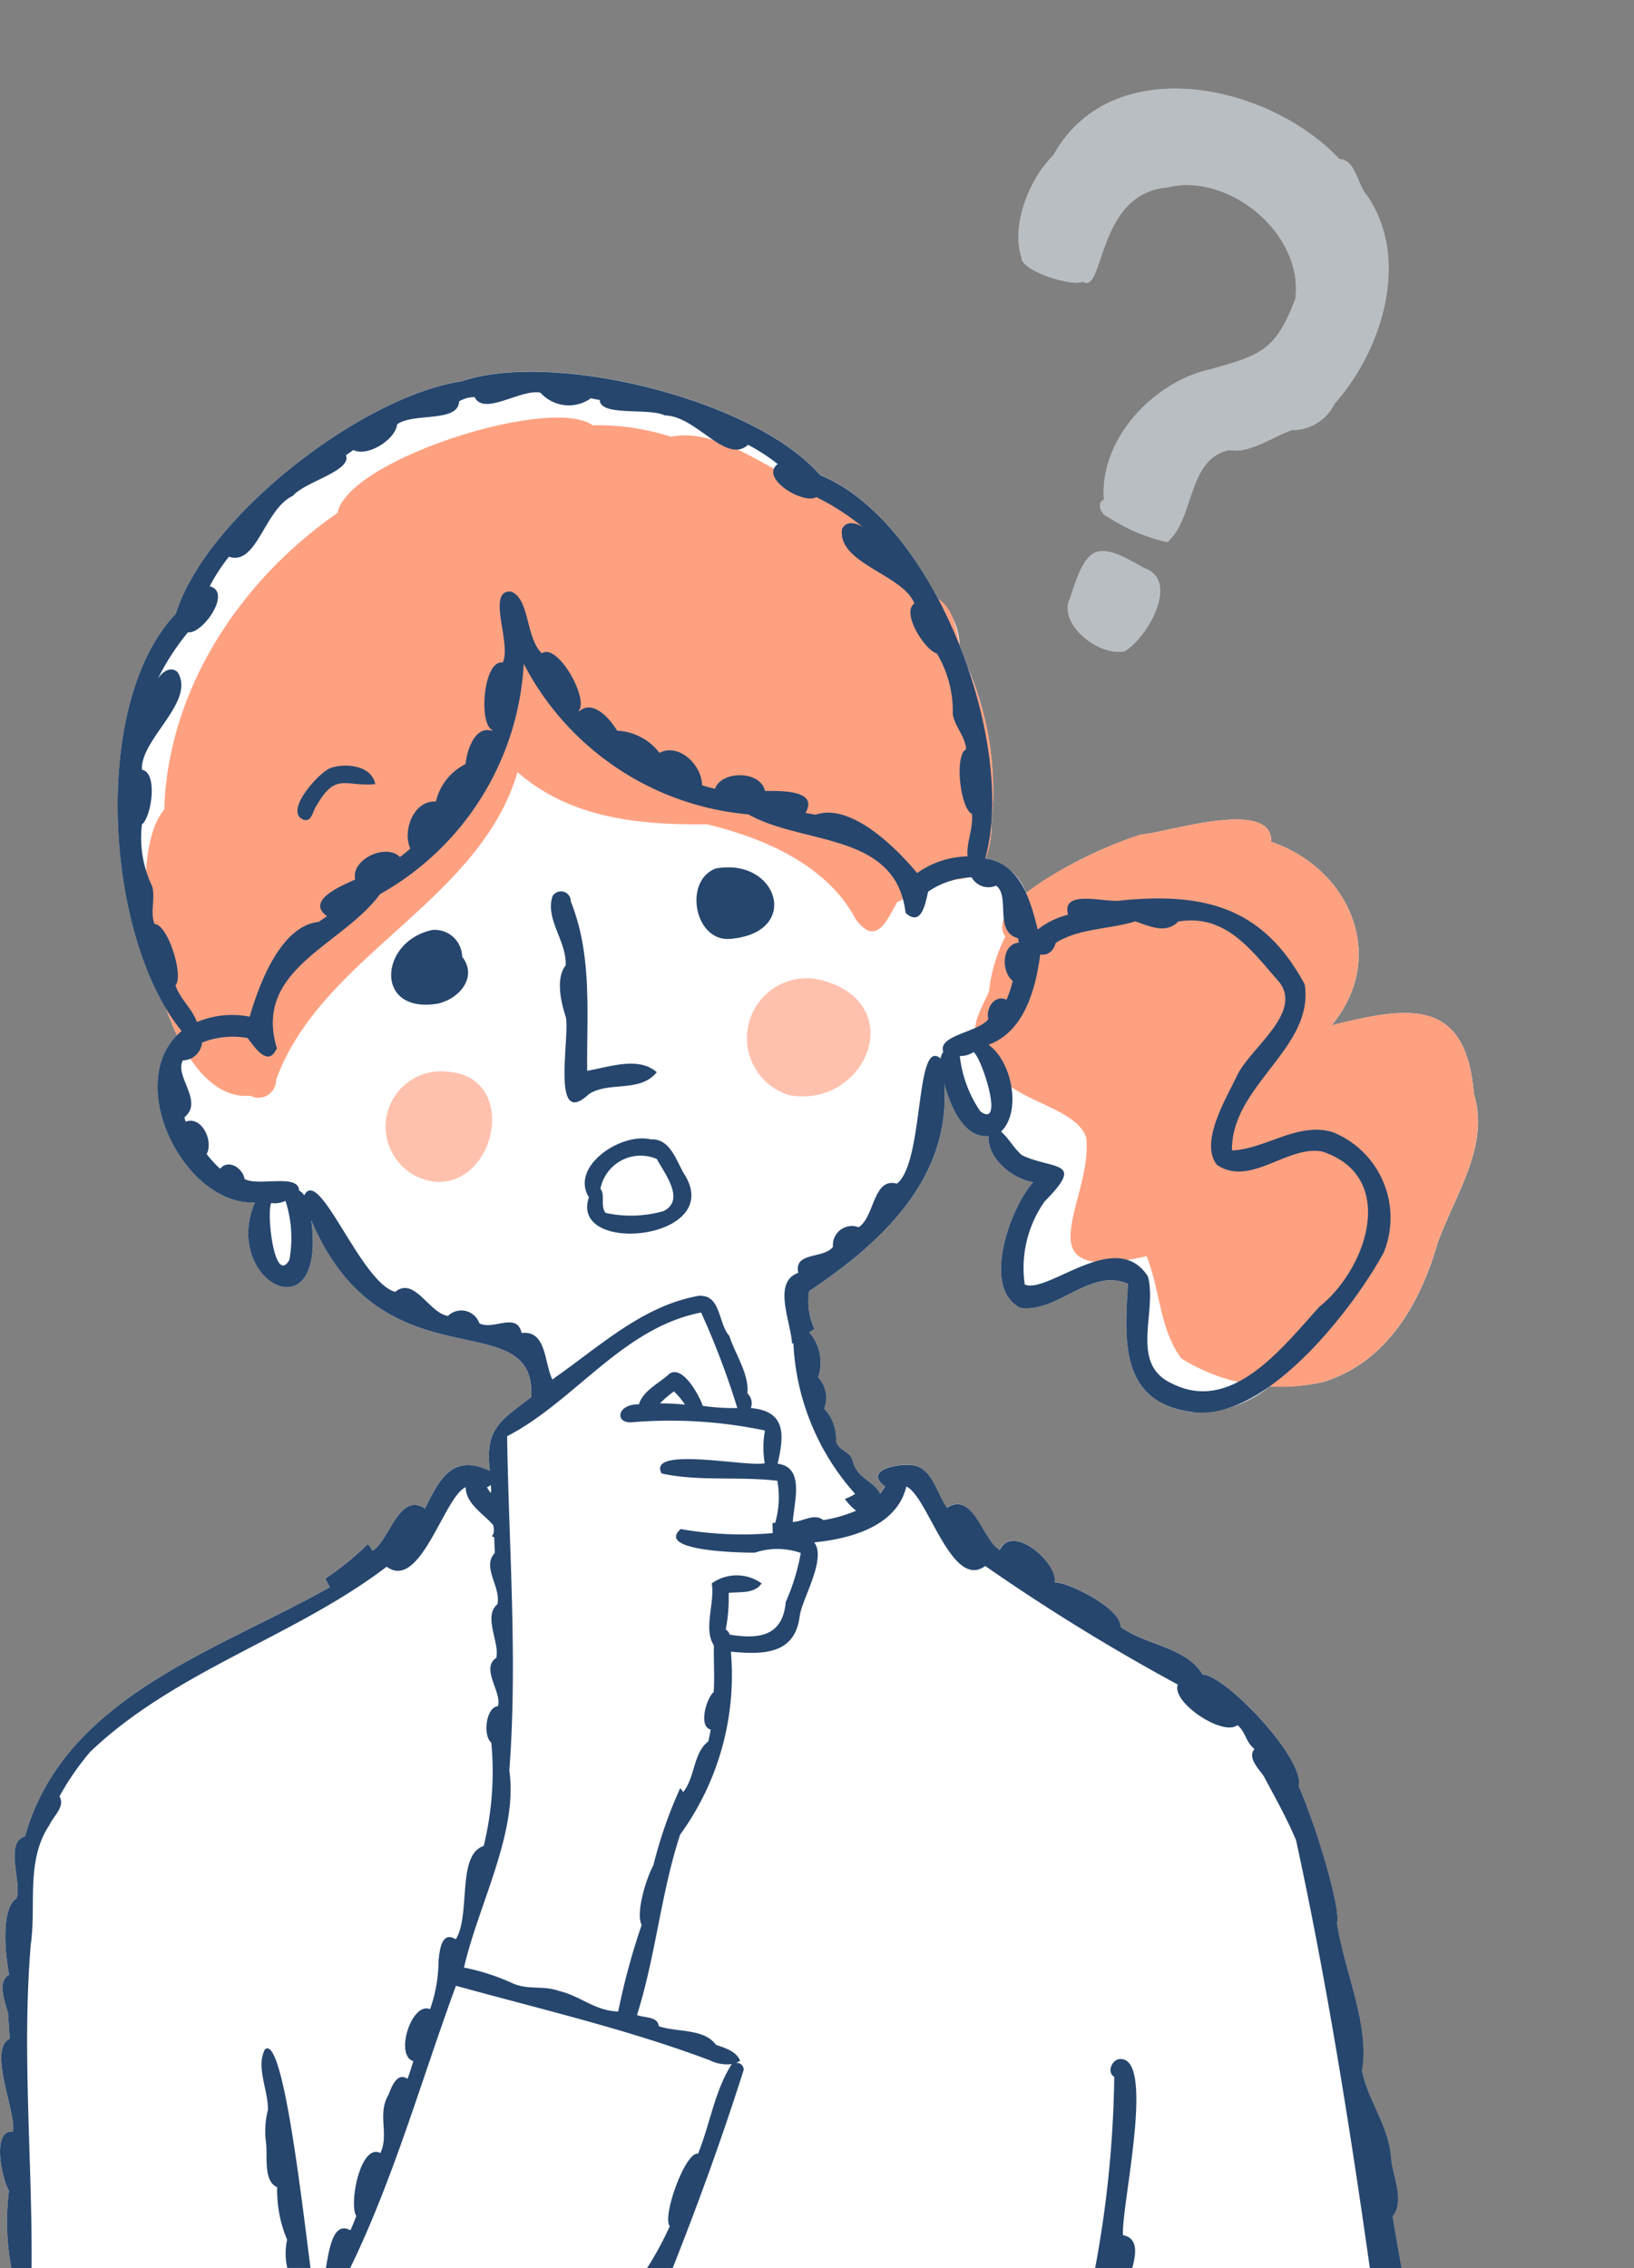
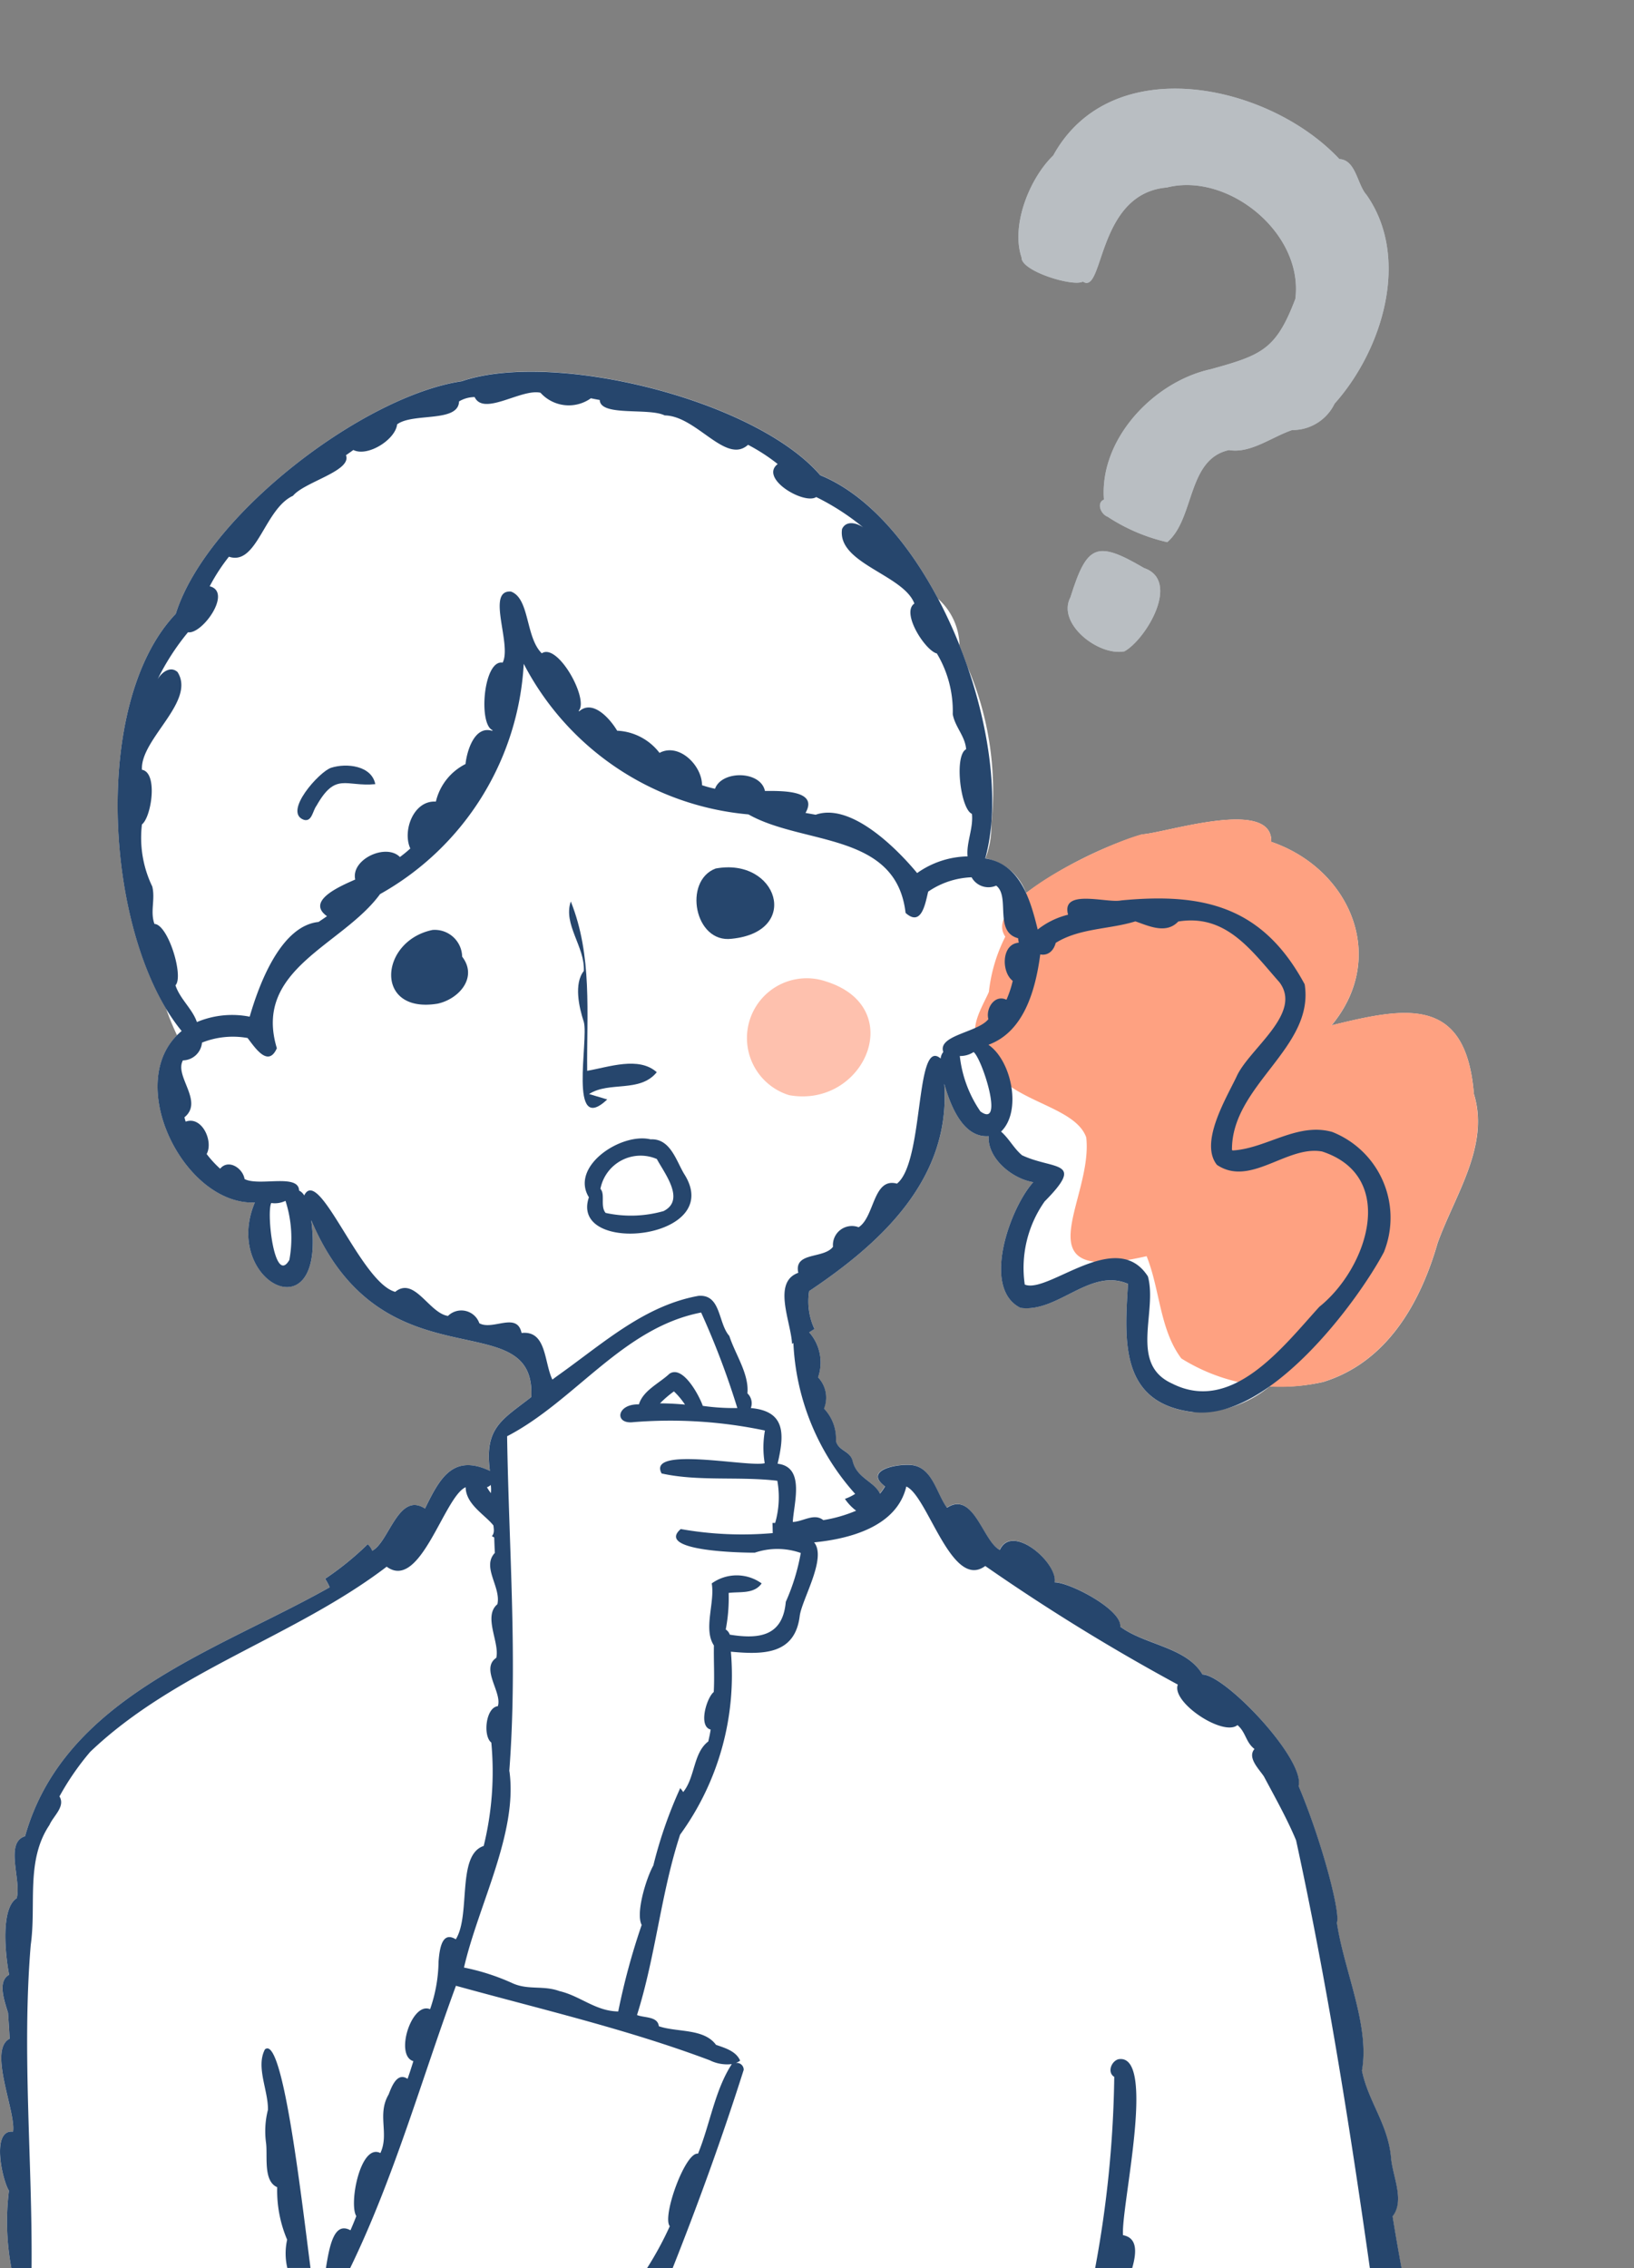
<svg xmlns="http://www.w3.org/2000/svg" width="75.299" height="104.49" viewBox="0 0 75.299 104.49">
  <rect x="0" y="0" width="75.299" height="104.49" fill="#808080" stroke="none" />
  <defs>
    <clipPath id="a">
      <rect width="75.299" height="104.49" transform="translate(0 -9)" fill="none" />
    </clipPath>
  </defs>
  <g transform="translate(0 9)">
    <g clip-path="url(#a)">
      <path d="M.412,100.182a11.558,11.558,0,0,0,.112,3.565H64.579c-.144-.8-.286-1.593-.413-2.391.573-.728,0-1.849-.071-2.693-.125-1.539-1.06-2.616-1.34-4.021.371-2.093-.832-4.627-1.157-6.818.182-.43-.7-3.783-1.764-6.294.311-1.239-3.385-5.126-4.43-5.138-.738-1.266-2.644-1.354-3.788-2.2.088-.786-2.323-2.042-3.025-2.045.161-.887-1.954-2.739-2.523-1.492-.777-.382-1.206-2.741-2.435-1.943-.474-.641-.655-1.789-1.549-1.954-.644-.106-2.35.2-1.308.97a2.218,2.218,0,0,1-.234.335c-.268-.579-1.077-.711-1.263-1.523-.124-.46-.636-.436-.766-.9a2.015,2.015,0,0,0-.548-1.5,1.363,1.363,0,0,0-.266-1.431,2.105,2.105,0,0,0-.408-2.072c.08-.051.159-.1.241-.154a3.017,3.017,0,0,1-.243-1.745c3.331-2.229,6.537-5.177,6.225-9.551.3,1.056.886,2.5,2.045,2.41-.054,1.03,1.083,1.964,2.058,2.122-1.053,1.155-2.416,4.882-.59,5.79,1.732.234,3.206-1.863,4.957-1.1-.168,2.624-.37,5.482,2.96,5.9a5.174,5.174,0,0,0,3.569-1.184,8.952,8.952,0,0,0,2.46-.2c2.925-.9,4.474-3.609,5.276-6.4.8-2.224,2.41-4.478,1.671-6.873-.367-4.535-3.13-4-6.559-3.156,2.623-3.151.842-7.214-2.778-8.454.067-2.048-4.83-.418-5.948-.344A18.577,18.577,0,0,0,47.282,40.4a2.471,2.471,0,0,0-1.868-1.6,4.077,4.077,0,0,0,.266-1.57,14.371,14.371,0,0,0-1.1-7.264q-.17-.489-.362-.972a2.967,2.967,0,0,0-.989-2.151c-1.4-2.644-3.292-4.829-5.434-5.7-2.99-3.48-12.282-5.773-16.517-4.328C16.724,17.5,9.516,23.013,8.1,27.536,4.423,31.39,4.785,40.957,7.652,45.722a12.343,12.343,0,0,0,.506,1.231c-2.377,2.386.379,7.832,3.586,7.7-1.536,3.633,3.314,6.187,2.6.814C17.646,63.3,24.7,59.181,24.48,63.618c-1.327,1.039-2.174,1.4-1.908,3.4-1.713-.8-2.315.36-2.991,1.738-1.225-.795-1.657,1.557-2.432,1.944a.72.72,0,0,0-.208-.3,13.749,13.749,0,0,1-1.962,1.592,2.452,2.452,0,0,1,.21.393C9.956,75.334,2.953,77.459,1.155,83.853.2,84.139,1,85.893.768,86.708.006,87.193.257,89.4.421,90.235c-.568.305-.2,1.264-.052,1.752v-.018c.025.4.057.8.074,1.211-1.008.5.3,3.369.156,4.282-1.015-.115-.5,2.222-.188,2.721" transform="translate(0 -8.258)" fill="#fff" />
      <path d="M115.691,40.082c-1.589-1.988-2.067-1.952-3.649.042-1.034.9.231,3.008,1.431,3.218,1.126-.164,3.6-2.1,2.218-3.26" transform="translate(-69.651 21.209) rotate(-21)" fill="#b9bec2" />
      <path d="M134.03,6.256c-1.8-4.43-8.014-8.457-12.251-4.879-1.39.589-2.984,2.3-3.047,3.864-.251.576,1.724,2.12,2.241,2.049.68.951,2.04-3.564,5.166-2.66,2.89.343,5.133,4.219,3.69,6.911-1.669,1.868-2.373,1.864-4.808,1.628-2.667-.405-5.949,1.175-6.741,3.844-.391.02-.374.579-.126.795A8.409,8.409,0,0,0,120.3,19.89c1.579-.559,2.214-3.239,4.176-2.941.869.513,2.057.142,3.05.182a2.154,2.154,0,0,0,2.261-.435c2.941-1.516,5.688-5,4.819-8.455-.231-.589.125-1.677-.577-1.985" transform="translate(-65.648 40.52) rotate(-21)" fill="#b9bec2" />
-       <path d="M38.732,81.405a2.55,2.55,0,1,0-.491,5.072c2.747.034,3.67-4.822.491-5.072" transform="translate(-18.062 -41.026)" fill="#fec1ae" />
      <path d="M73.074,72.892a2.754,2.754,0,1,0-1.713,5.234c3.453.621,5.508-4.034,1.713-5.234" transform="translate(-34.997 -36.673)" fill="#fec1ae" />
-       <path d="M52.492,39.387a14.007,14.007,0,0,0-1.405-7.88c-.153-.921-.286-2.332-1.37-2.654a5.694,5.694,0,0,0-2.939-3.026c-.929-.647-2.106-2.815-3.343-2.326-1.728-.828-3.743-2.36-5.71-1.974a11.033,11.033,0,0,0-3.6-.526c-1.921-1.39-11.3,1.591-11.755,4.035-4.481,3.1-7.819,8.12-7.989,13.667-2.122,2.487-.166,13.558,3.966,13.184l.112.043c-.022,0-.042-.012-.064-.018a.814.814,0,0,0,1.14-.752c2.046-5.7,9.384-8.214,11.124-14.18,2.436,2.129,5.623,2.442,8.716,2.4,2.612.618,5.555,1.882,6.855,4.354.948,1.319,1.452.082,1.923-.764a13.944,13.944,0,0,1,2.821-1.077.061.061,0,0,0,.013.024c1.2-.083,1.514-1.394,1.509-2.529" transform="translate(-6.812 -10.408)" fill="#fea181" />
      <path d="M113.6,70.617c-.367-4.536-3.13-4-6.559-3.156,2.623-3.151.842-7.214-2.778-8.454.067-2.048-4.829-.418-5.948-.344-1.36.321-7.467,3.045-6.307,4.716a7.386,7.386,0,0,0-.756,2.542c-.267.637-1.2,2.055-.139,2.4-.017,2.637,4.022,2.587,4.625,4.308.331,2.9-3.164,6.842,2.782,5.469.619,1.538.6,3.38,1.6,4.712a8.63,8.63,0,0,0,6.528,1.082c2.925-.9,4.475-3.609,5.277-6.4.8-2.224,2.41-4.478,1.671-6.873" transform="translate(-45.681 -29.227)" fill="#fea181" />
      <path d="M102.649,173.954a51.421,51.421,0,0,1-.881,8.813h1.707c.228-.794.213-1.4-.422-1.518-.105-1.285,1.571-8.4-.21-8.106-.329.087-.53.609-.195.812" transform="translate(-51.301 -87.276)" fill="#26466d" />
      <path d="M38.243,68.236c-2.435.512-2.694,3.874.243,3.394.987-.21,1.871-1.211,1.135-2.166a1.261,1.261,0,0,0-1.378-1.229" transform="translate(-18.324 -34.391)" fill="#26466d" />
-       <path d="M52.952,74c.934-.6,2.339-.045,3.119-1.005-.832-.741-2.2-.238-3.206-.065-.028-2.635.247-5.3-.755-7.8a.453.453,0,0,0-.837-.253c-.366,1.054.66,2.091.6,3.2-.466.584-.221,1.68,0,2.35.23.831-.73,5.278,1.079,3.57" transform="translate(-25.806 -32.599)" fill="#26466d" />
+       <path d="M52.952,74c.934-.6,2.339-.045,3.119-1.005-.832-.741-2.2-.238-3.206-.065-.028-2.635.247-5.3-.755-7.8c-.366,1.054.66,2.091.6,3.2-.466.584-.221,1.68,0,2.35.23.831-.73,5.278,1.079,3.57" transform="translate(-25.806 -32.599)" fill="#26466d" />
      <path d="M65.605,62.482c-1.507.564-.977,3.458.743,3.236,3.216-.324,2.109-3.763-.743-3.236" transform="translate(-32.626 -31.47)" fill="#26466d" />
      <path d="M24.451,172.221c-.409.809.166,1.874.148,2.766a3.97,3.97,0,0,0-.09,1.5c.088.6-.146,1.777.517,2.064a5.794,5.794,0,0,0,.458,2.419,2.907,2.907,0,0,0,.008,1.3h1.068c-.456-3.556-1.3-10.829-2.11-10.057" transform="translate(-12.252 -86.788)" fill="#26466d" />
      <path d="M.412,100.183a11.542,11.542,0,0,0,.112,3.565h.931c.041-4.96-.45-9.94-.039-14.884.267-1.869-.241-3.884.865-5.534.176-.41.742-.846.459-1.312a12.269,12.269,0,0,1,1.415-2.052c3.922-3.747,9.442-5.309,13.664-8.532,1.554,1.144,2.648-3.232,3.64-3.661.008.788.881,1.262,1.272,1.753l.006,0c.019.173.059.358-.07.5a.858.858,0,0,0,.108.059c.009.24.015.48.03.712-.619.657.293,1.57.117,2.366-.67.558.113,1.762-.052,2.47-.742.5.285,1.6.071,2.228-.556.056-.694,1.371-.3,1.676A14.356,14.356,0,0,1,22.29,84.3c-1.255.409-.584,3.182-1.286,4.3-.62-.382-.744.386-.794,1.021h0a6.91,6.91,0,0,1-.391,2.2c-.851-.365-1.645,2.136-.77,2.393-.086.273-.17.545-.268.815-.484-.323-.734.364-.871.718-.546.929.037,1.812-.381,2.7-.921-.469-1.46,2.347-1.11,2.905-.084.219-.175.439-.269.654-.741-.409-.961.663-1.132,1.75h1.114c2.025-4.165,3.291-8.692,4.879-13.015,3.928,1.085,7.885,2,11.693,3.431a1.794,1.794,0,0,0,1.02.177c-.786,1.206-1.006,2.786-1.558,4.129-.58-.113-1.669,2.9-1.3,3.339a15.5,15.5,0,0,1-1.053,1.94h1.181c1.194-3.011,2.3-6.059,3.277-9.141h0a.315.315,0,0,0-.363-.319.921.921,0,0,0,.2-.105c-.185-.439-.694-.584-1.114-.731-.559-.766-1.794-.567-2.633-.856-.053-.465-.672-.378-1.006-.516.862-2.729,1.1-5.6,1.986-8.31a12.49,12.49,0,0,0,2.34-8.429c1.475.138,2.957.143,3.173-1.651.107-.776,1.257-2.663.662-3.385,1.676-.164,3.816-.74,4.249-2.573.991.427,2.087,4.806,3.638,3.661a93.531,93.531,0,0,0,8.874,5.464c-.314.816,2.092,2.407,2.749,1.866.391.332.376.788.784,1.1-.34.4.2.915.433,1.263.508.954,1.08,1.971,1.484,2.946,1.392,6.394,2.457,13.049,3.4,19.713h1.46c-.144-.8-.286-1.593-.413-2.391.573-.727,0-1.849-.071-2.693-.126-1.539-1.06-2.616-1.341-4.021.371-2.093-.832-4.627-1.156-6.818.182-.43-.7-3.783-1.764-6.294.311-1.239-3.385-5.126-4.431-5.138-.738-1.266-2.644-1.354-3.787-2.2.088-.786-2.323-2.042-3.025-2.045.161-.887-1.954-2.739-2.523-1.493-.777-.382-1.206-2.741-2.435-1.943-.474-.64-.655-1.789-1.549-1.954-.643-.106-2.35.2-1.307.971a2.189,2.189,0,0,1-.234.335c-.268-.579-1.077-.711-1.263-1.522-.124-.46-.636-.436-.766-.9a2.017,2.017,0,0,0-.548-1.5A1.364,1.364,0,0,0,37.7,62.71a2.1,2.1,0,0,0-.409-2.072c.08-.051.16-.1.241-.154a3.021,3.021,0,0,1-.244-1.745c3.331-2.229,6.538-5.177,6.225-9.551.3,1.056.886,2.5,2.045,2.41-.054,1.03,1.083,1.964,2.058,2.122-1.053,1.155-2.416,4.882-.59,5.791,1.732.234,3.206-1.864,4.957-1.105-.168,2.624-.37,5.482,2.96,5.9,3.508.478,7.613-5.073,8.829-7.36a4.249,4.249,0,0,0-2.38-5.54c-1.607-.452-3.026.757-4.577.853v0c-.015-.008-.029-.009-.043-.017-.026-3,3.815-4.708,3.351-7.637-1.929-3.583-4.653-4.231-8.462-3.865-.653.138-2.776-.565-2.441.658a3.658,3.658,0,0,0-1.4.683c-.335-1.365-.81-3.033-2.418-3.276,1.476-5.3-2.3-15.5-7.606-17.655-2.99-3.48-12.282-5.773-16.517-4.329C16.723,17.5,9.516,23.013,8.1,27.536c-3.967,4.157-3.236,14.965.271,19.22-2.75,2.268.073,8.034,3.372,7.9-1.536,3.633,3.314,6.187,2.6.815,3.306,7.826,10.355,3.71,10.14,8.147-1.326,1.039-2.173,1.4-1.908,3.4-1.713-.8-2.315.36-2.991,1.738-1.226-.795-1.658,1.557-2.432,1.944a.725.725,0,0,0-.209-.3,13.756,13.756,0,0,1-1.961,1.592,2.445,2.445,0,0,1,.21.392C9.956,75.334,2.952,77.459,1.155,83.853.2,84.139,1,85.893.768,86.709.006,87.194.257,89.4.421,90.235c-.568.305-.195,1.264-.052,1.752v-.018c.025.4.057.8.075,1.211-1.009.5.3,3.369.156,4.282-1.015-.115-.5,2.222-.188,2.721M45.18,50.461a5.59,5.59,0,0,1-.95-2.554,1.13,1.13,0,0,0,.637-.181c.389.3,1.433,3.545.313,2.735m2.76-7.234c.274.057.588-.078.711-.532,1.106-.686,2.463-.616,3.67-.99.573.191,1.409.614,1.976.006,2.21-.359,3.37,1.336,4.664,2.8,1.087,1.448-1.427,3.076-1.987,4.367-.487,1.013-1.705,3.029-.894,4.045,1.543,1.038,3.235-.918,4.851-.615,3.484,1.146,2.092,5.372-.133,7.154C59.125,61.3,56.786,64.4,54.02,63c-2.006-.9-.672-3.308-1.122-4.939-1.458-2.267-4.594.821-5.674.376a5.313,5.313,0,0,1,.915-3.829c1.9-1.919.413-1.444-1.041-2.128-.378-.316-.6-.773-.967-1.09.966-.929.493-3.263-.582-4,1.645-.6,2.171-2.531,2.389-4.163M8.088,44.648c.389-.412-.34-2.8-.971-2.826-.206-.574.047-1.129-.1-1.723a5.166,5.166,0,0,1-.476-2.861c.437-.338.749-2.389,0-2.518-.083-1.414,2.5-3.146,1.641-4.5-.328-.3-.737.015-.919.332a11.1,11.1,0,0,1,1.4-2.166c.657.106,2.058-1.857,1-2.118a8.648,8.648,0,0,1,.886-1.363c1.3.438,1.633-2.2,2.952-2.806.535-.648,2.723-1.14,2.442-1.871.117-.079.228-.158.34-.24.652.332,1.937-.469,2.018-1.181.729-.545,2.824-.067,2.853-1.056a1.416,1.416,0,0,1,.718-.2c.422.889,2.154-.4,3.035-.2a1.753,1.753,0,0,0,2.323.255c.135.03.271.055.408.079.021.774,2.26.345,2.993.711,1.469.018,2.816,2.281,3.841,1.354a8.556,8.556,0,0,1,1.366.886c-.861.667,1.223,1.886,1.775,1.521a11.028,11.028,0,0,1,2.166,1.4c-.294-.21-.789-.335-.975.073-.235,1.586,2.832,2.1,3.333,3.433-.624.422.5,2.169,1.036,2.3a5.157,5.157,0,0,1,.732,2.8c.111.6.569,1,.617,1.612-.559.28-.259,2.759.267,2.977.074.659-.265,1.328-.2,1.959a4.146,4.146,0,0,0-2.325.768c-.976-1.177-3.069-3.252-4.676-2.687l-.469-.083c.618-1.066-1.143-1.011-1.869-1.013-.2-.943-1.995-.953-2.3-.1a5.562,5.562,0,0,1-.6-.164c.006-.9-1.053-1.97-1.958-1.489a2.606,2.606,0,0,0-1.952-1.022c-.314-.533-1.117-1.461-1.752-.891a.325.325,0,0,1-.021-.027c.483-.526-.96-3.144-1.7-2.647-.756-.74-.551-2.532-1.422-2.845-1.159-.082.053,2.441-.382,3.274-.882-.151-1.125,2.828-.469,3.11,0,.012-.006.022-.007.034-.813-.262-1.169.911-1.235,1.528a2.608,2.608,0,0,0-1.366,1.731c-1.023-.07-1.552,1.34-1.178,2.16a6.091,6.091,0,0,1-.479.393c-.633-.648-2.266.1-2.06,1.036-.585.265-2.319.965-1.3,1.689-.128.091-.26.177-.39.266-1.734.178-2.737,2.853-3.173,4.364a4.184,4.184,0,0,0-2.433.248c-.2-.6-.786-1.071-.989-1.7m5.25,12.659c-.693,1.2-1.062-2.184-.834-2.623a1.128,1.128,0,0,0,.656-.1,5.567,5.567,0,0,1,.179,2.72m10.7,3.366c-.211-.99-1.319-.1-1.946-.447a.878.878,0,0,0-1.445-.337c-.874-.128-1.543-1.834-2.432-1.109-1.6-.43-3.512-5.845-4.194-4.441a.552.552,0,0,0-.235-.225c-.019-.8-1.851-.181-2.513-.532-.081-.5-.739-.936-1.126-.476a4.9,4.9,0,0,1-.621-.676c.321-.585-.215-1.769-.969-1.491-.019-.068-.039-.134-.056-.2.908-.734-.476-1.895-.068-2.623a.9.9,0,0,0,.879-.819,3.845,3.845,0,0,1,2.1-.212c.328.422.945,1.387,1.349.471-1.108-3.657,3.025-4.73,4.756-7.1a12.975,12.975,0,0,0,6.621-10.609,12.962,12.962,0,0,0,10.355,6.937c2.524,1.426,6.811.8,7.241,4.538.743.667.913-.462,1.042-.98a3.776,3.776,0,0,1,2-.661.887.887,0,0,0,1.133.384c.663.5-.118,2.125,1.009,2.423.01.068.022.137.03.208-.8.054-.807,1.352-.276,1.756a4.813,4.813,0,0,1-.289.871c-.542-.262-.964.4-.833.894-.484.616-2.347.735-2.078,1.513a.542.542,0,0,0-.121.3c-1.191-1.023-.744,4.76-2.014,5.764-1.108-.3-1.022,1.532-1.766,2.009a.875.875,0,0,0-1.181.9c-.43.572-1.812.214-1.6,1.2-1.214.43-.328,2.273-.288,3.275l.062-.044a11.175,11.175,0,0,0,2.847,6.953,2.224,2.224,0,0,1-.472.23,2.27,2.27,0,0,0,.517.544,6.455,6.455,0,0,1-1.513.435c-.422-.34-.943.073-1.406.084.046-.866.58-2.534-.7-2.682.3-1.3.415-2.42-1.234-2.565a.627.627,0,0,0-.157-.677c.083-.9-.564-1.8-.833-2.644-.527-.591-.374-1.93-1.424-1.848-2.259.408-4.024,1.868-5.831,3.2v0c-.3.225-.6.432-.9.657-.387-.8-.263-2.283-1.429-2.145m-.557,20.184c.391-5.12-.021-10.273-.1-15.428,3.137-1.629,5.325-5,8.941-5.7a36.973,36.973,0,0,1,1.668,4.4,10.069,10.069,0,0,1-1.592-.1c-.158-.464-.919-1.9-1.538-1.478-.468.441-1.212.766-1.405,1.41-1.034-.03-1.147.929-.253.818a21.162,21.162,0,0,1,6.06.386,4.423,4.423,0,0,0-.01,1.505c-.734.2-5.445-.806-4.751.473,1.683.377,3.592.127,5.332.337a4.266,4.266,0,0,1-.1,1.943h-.123c.007.156.008.312.012.468a16.219,16.219,0,0,1-4.24-.187c-1.186,1.026,2.835,1.092,3.413,1.089a3.239,3.239,0,0,1,2.119.013,9.622,9.622,0,0,1-.691,2.252c-.139,1.561-1.187,1.736-2.581,1.511a.463.463,0,0,0-.186-.238,7.657,7.657,0,0,0,.134-1.684c.526-.068,1.169.061,1.521-.438a1.966,1.966,0,0,0-2.3,0c.154.88-.4,2.1.1,2.859-.014.714.033,1.432-.008,2.145-.322.253-.726,1.58-.142,1.729-.026.184-.069.365-.109.547-.7.53-.6,1.647-1.157,2.332a1.484,1.484,0,0,0-.136-.181A20.271,20.271,0,0,0,30.107,85.2c-.313.554-.827,2.183-.537,2.739a31.255,31.255,0,0,0-1.08,3.985c-1.039-.011-1.745-.712-2.706-.937-.741-.271-1.42-.042-2.137-.35a10.211,10.211,0,0,0-2.265-.735c.664-2.895,2.486-6.2,2.094-9.044m8.09-16.891c-.331-.031-.741-.056-1.152-.058a5.169,5.169,0,0,1,.642-.551,3.483,3.483,0,0,1,.51.609m-8.951,3.7a1.644,1.644,0,0,1,.007.378,2.242,2.242,0,0,1-.182-.27.472.472,0,0,0,.176-.108" transform="translate(0 -8.258)" fill="#26466d" />
      <path d="M27.938,55.477c.371.1.4-.416.575-.645.891-1.576,1.342-.867,2.712-1-.171-.859-1.326-.98-2.034-.755-.535.167-2.24,2.054-1.253,2.4" transform="translate(-13.931 -26.707)" fill="#26466d" />
      <path d="M115.691,40.081c-1.589-1.988-2.067-1.952-3.649.042-1.034.9.231,3.009,1.431,3.219,1.126-.164,3.6-2.1,2.218-3.261m-2.164,2.5c-1.7-.857-1-2.42.337-3.217,2,1.427,1.765,2.075-.337,3.217" transform="translate(-69.65 21.209) rotate(-21)" fill="#b9bec2" />
      <path d="M134.607,8.241c-.231-.589.125-1.677-.577-1.985-1.8-4.43-8.014-8.457-12.251-4.879-1.39.589-2.984,2.3-3.047,3.864-.251.576,1.724,2.12,2.241,2.049.68.951,2.04-3.564,5.166-2.66,2.89.343,5.133,4.219,3.69,6.91-1.669,1.869-2.373,1.865-4.808,1.629-2.667-.405-5.949,1.175-6.741,3.844-.39.02-.374.579-.126.8A8.4,8.4,0,0,0,120.3,19.89c1.579-.558,2.214-3.238,4.176-2.941.869.513,2.058.142,3.05.182a2.153,2.153,0,0,0,2.261-.435c2.941-1.516,5.688-5,4.819-8.455m-.962,3.227a11.816,11.816,0,0,1-1.28,2.2c-.689.157-.712,1.067-1.376,1.373-.393-.316-.951.24-.961.65-.3.423-1.143.051-1.121.7a2.111,2.111,0,0,1-.557.1c-.827-.473-2.287.136-3.328-.088-1.951-1.119-3.434,1.442-4.664,2.63a13.83,13.83,0,0,1-1.563-1.66c2.037-4.207,5.431-3.339,9.264-3.435,8.179-4.3-2.378-15.544-7.072-7.112-.321-.719-1.164-1.023-1.642-1.622,1.232-2.964,4.717-5.121,7.9-4.232,4.076,1.316,7.97,6.094,6.4,10.49" transform="translate(-65.648 40.52) rotate(-21)" fill="#b9bec2" />
      <path d="M57.373,87.653c-1.35-.327-3.726,1.24-2.844,2.669-.919,2.713,6.358,1.968,4.381-1.089-.364-.615-.637-1.629-1.537-1.58m.614,3.3a5.493,5.493,0,0,1-2.687.089c-.258-.3-.009-.868-.24-1.108a1.886,1.886,0,0,1,2.6-1.375c.353.661,1.321,1.876.322,2.393" transform="translate(-27.391 -44.164)" fill="#26466d" />
    </g>
  </g>
</svg>